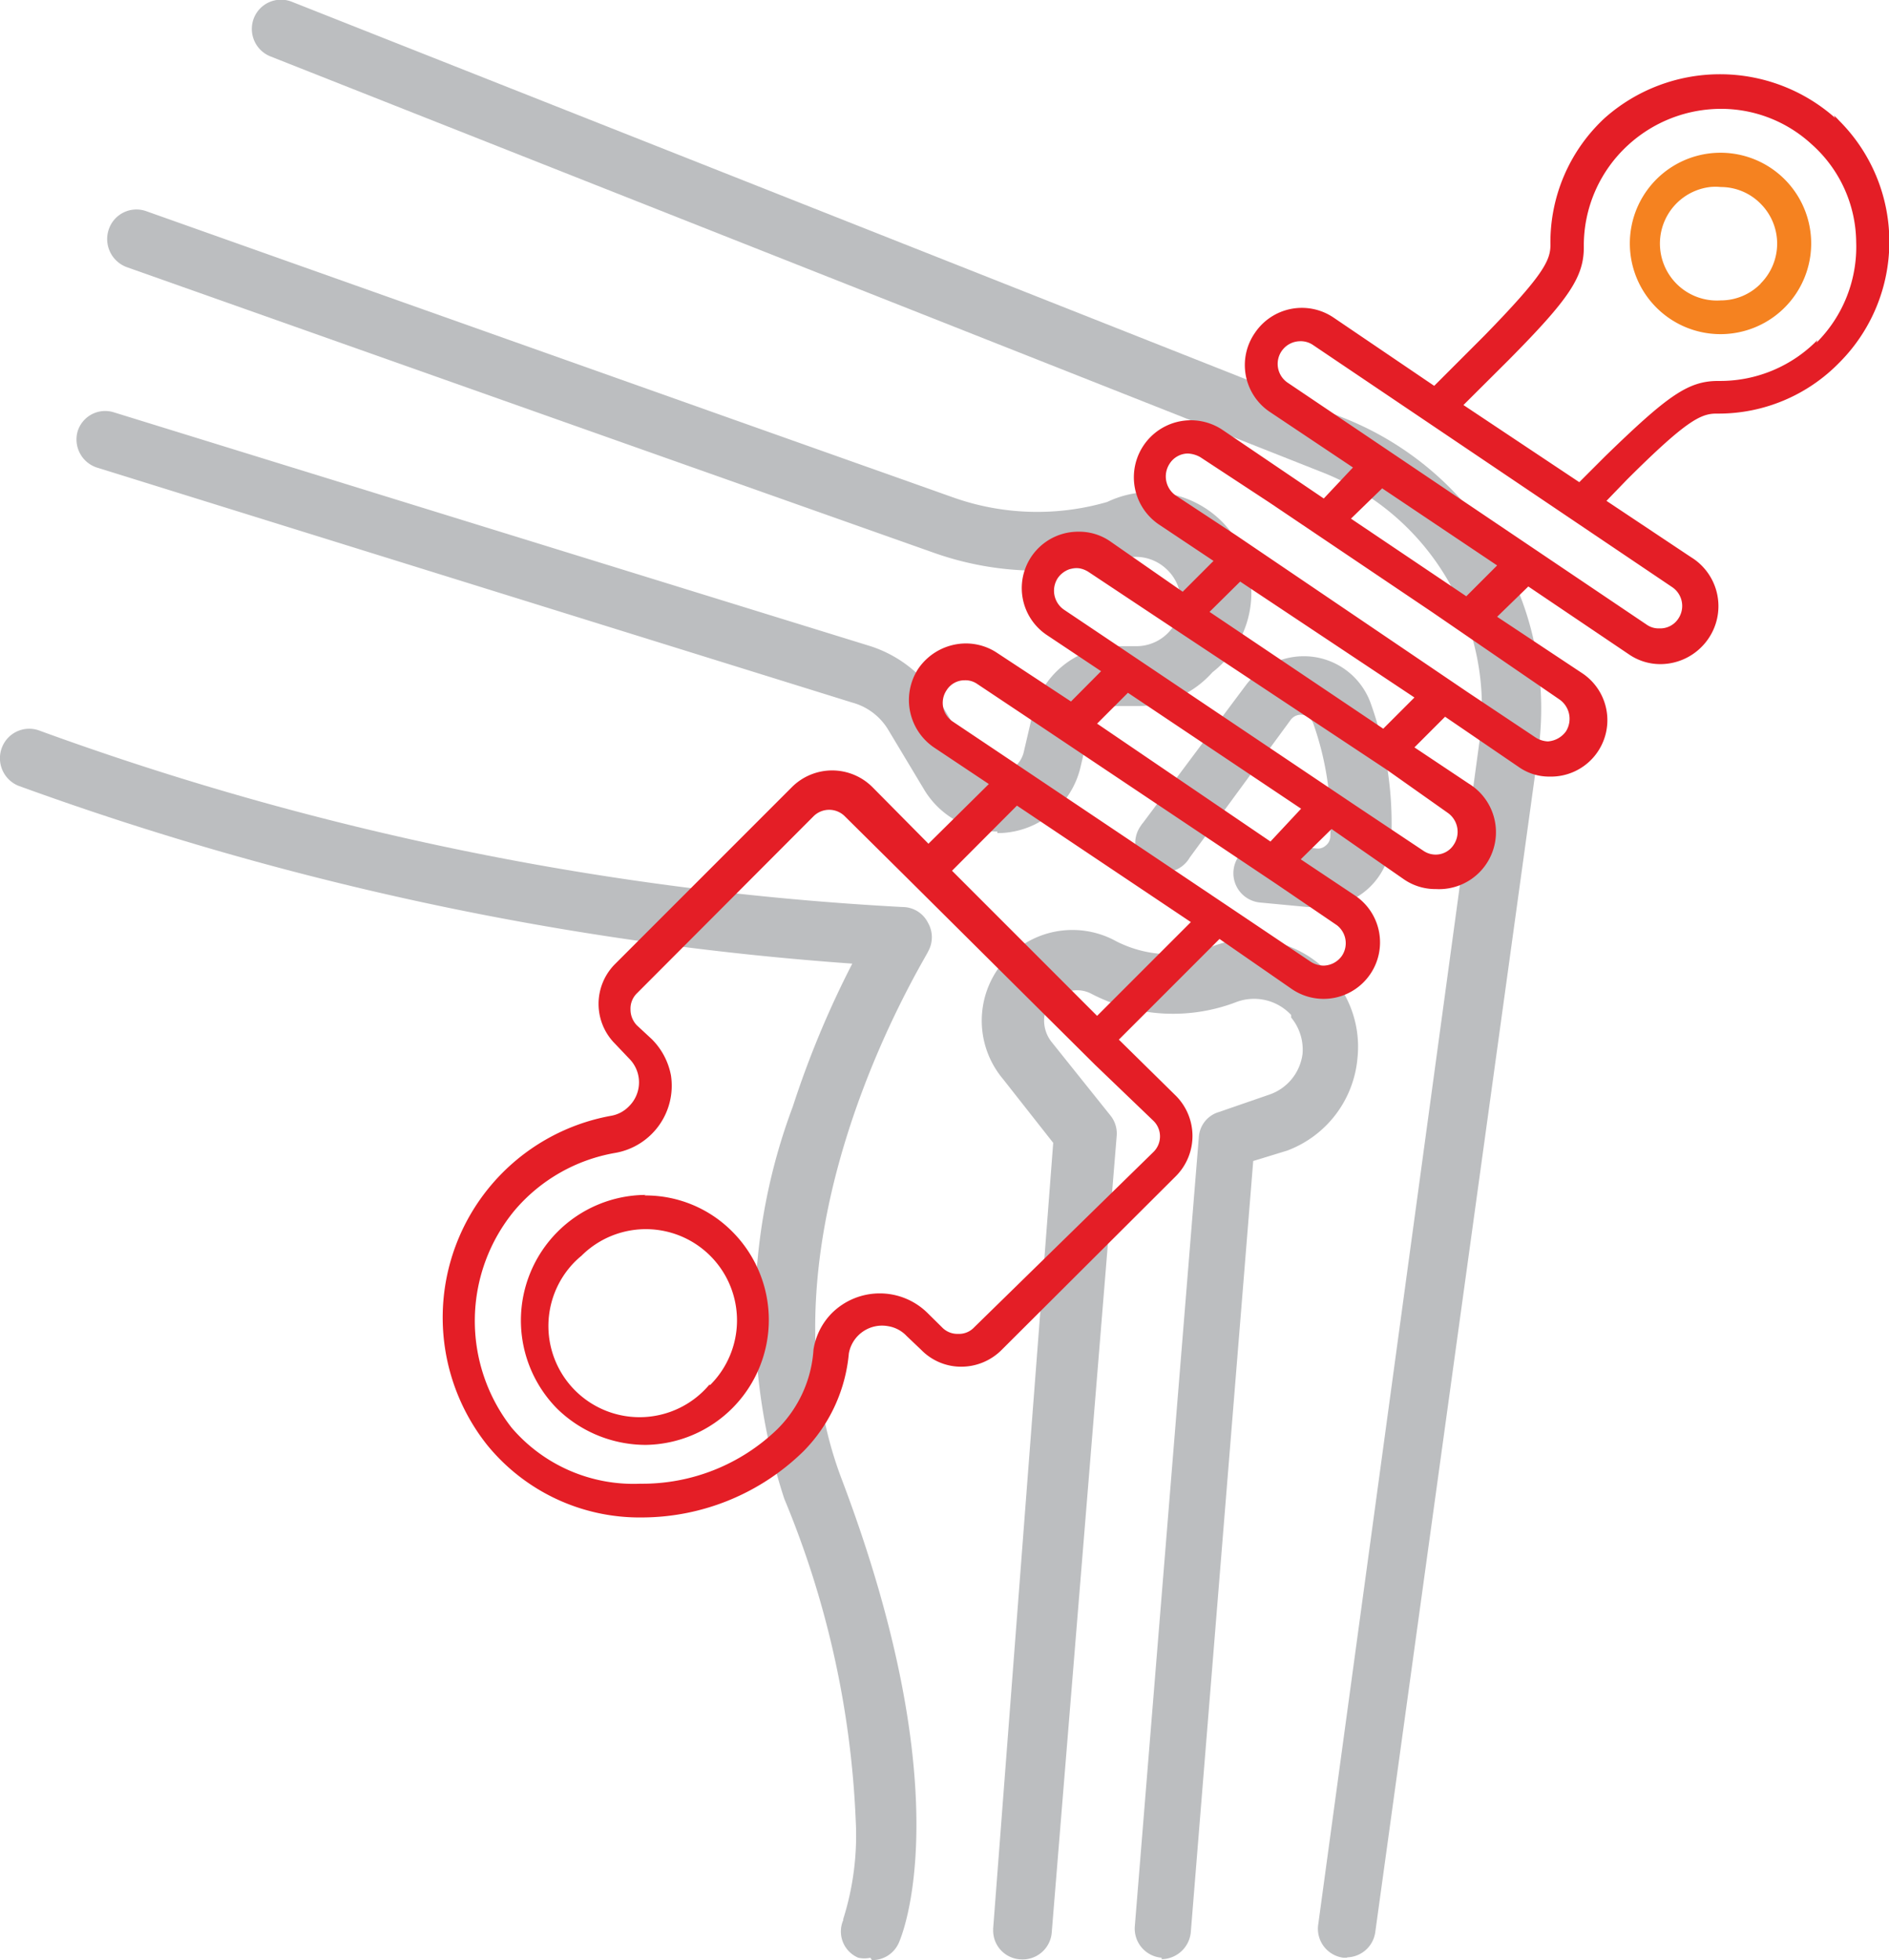
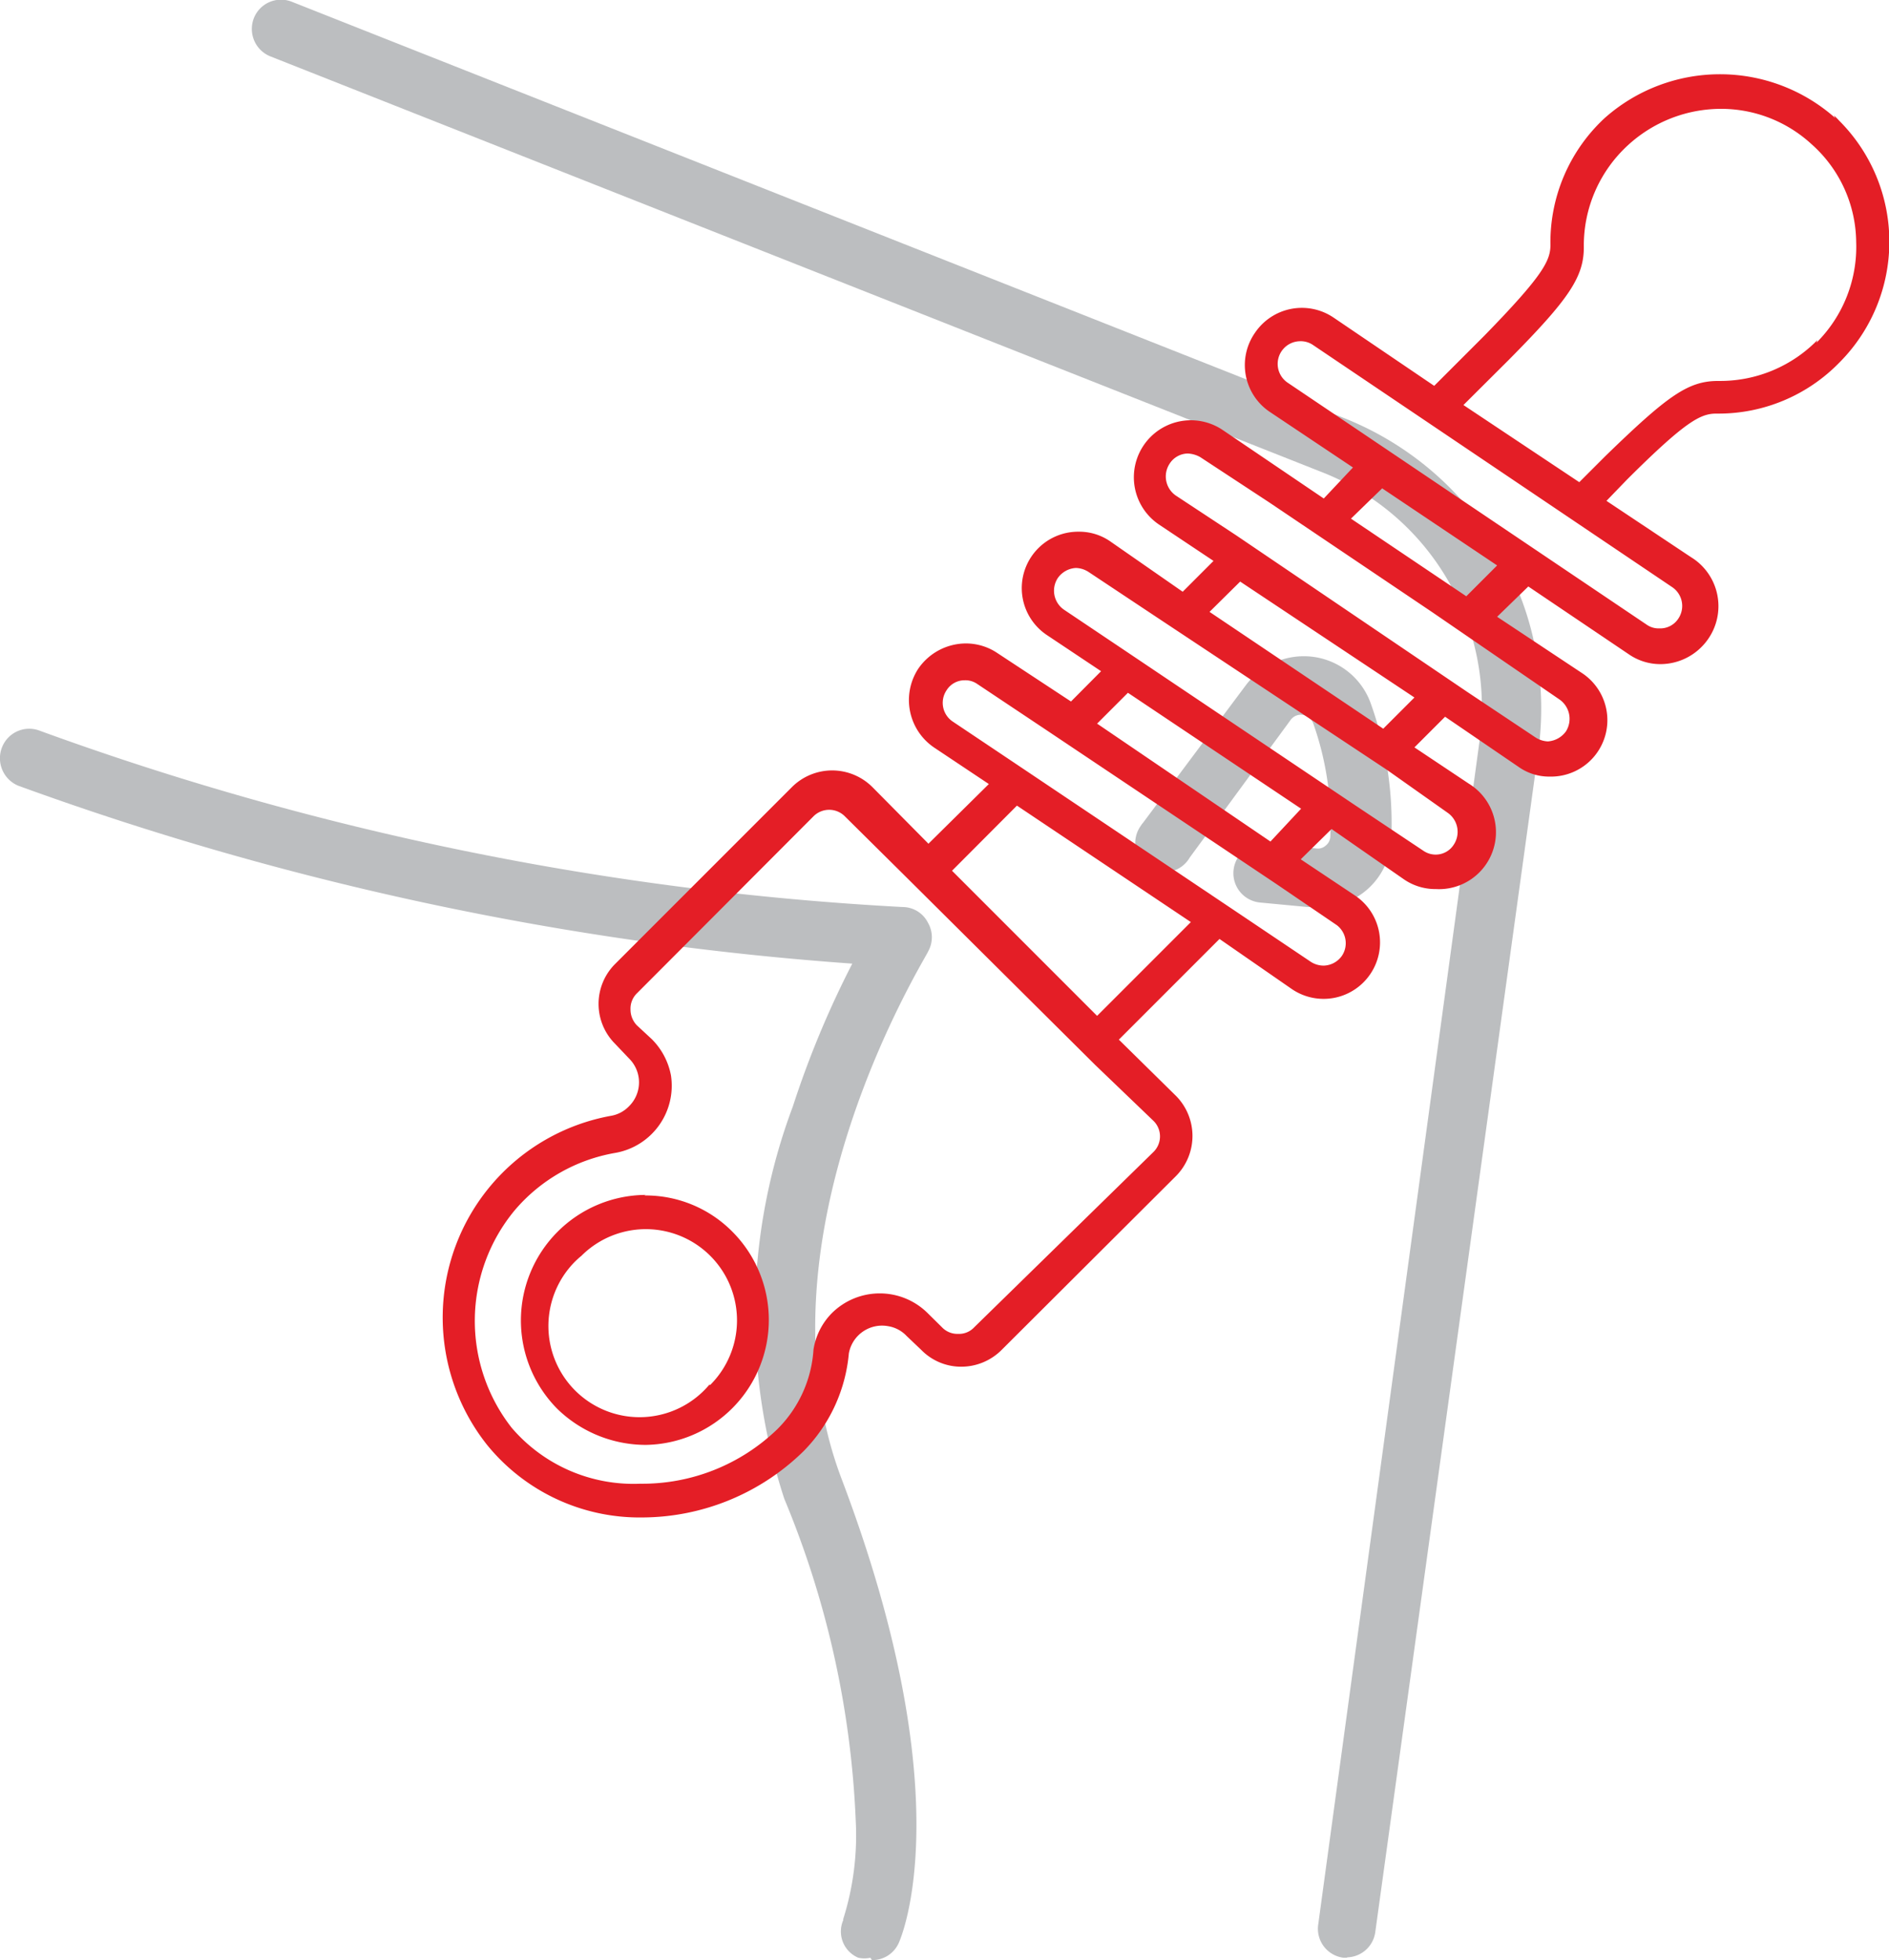
<svg xmlns="http://www.w3.org/2000/svg" viewBox="0 0 104.17 108.06">
  <defs>
    <style>.cls-1{fill:#bcbec0;}.cls-2{fill:#e41e26;}.cls-3{fill:#f58220;}</style>
  </defs>
  <g id="Layer_2" data-name="Layer 2">
    <g id="Layer_1-2" data-name="Layer 1">
      <path class="cls-1" d="M74.31,107.92h-.23a1.61,1.61,0,0,1-1.39-1.8,0,0,0,0,1,0,0l8.89-65.2A13.89,13.89,0,0,0,72.83,26L14.94,3.12A1.63,1.63,0,0,1,14,1a1.61,1.61,0,0,1,2.1-.9L74,23A17.23,17.23,0,0,1,84.84,41.34l-9,65.17a1.61,1.61,0,0,1-1.58,1.39" />
      <path class="cls-1" d="M48,107.92a1.52,1.52,0,0,1-.67,0,1.57,1.57,0,0,1-.83-2.07.16.16,0,0,1,0-.06,15.32,15.32,0,0,0,.69-5.42,51.61,51.61,0,0,0-3.94-17.75A32.65,32.65,0,0,1,43.72,61,52.7,52.7,0,0,1,47,53.12,169.64,169.64,0,0,1,1,43.31,1.64,1.64,0,0,1,.11,41.2a1.61,1.61,0,0,1,2.08-.92A164.52,164.52,0,0,0,49.78,50a1.57,1.57,0,0,1,1.39.86,1.6,1.6,0,0,1,0,1.61c0,.16-9.81,15.64-4.78,29,6.69,17.61,3.31,25.33,3.17,25.64a1.59,1.59,0,0,1-1.48.94" />
-       <path class="cls-1" d="M55,45.84a4.77,4.77,0,0,1-4-2.25l-2-3.33A3.33,3.33,0,0,0,47,38.73L5.36,25.78a1.63,1.63,0,0,1-1.08-2,1.59,1.59,0,0,1,2-1.05h0L48,35.62a6.9,6.9,0,0,1,3.75,2.94l2,3.33a1.53,1.53,0,0,0,1.31.73,1.51,1.51,0,0,0,1.39-1.14l.5-2.14a4.85,4.85,0,0,1,4.53-3.72h1.27a2.45,2.45,0,0,0,1.52-4.3A2.46,2.46,0,0,0,62,30.78a17.14,17.14,0,0,1-10.48-.3L7,14.73a1.65,1.65,0,0,1-1-2.09,1.61,1.61,0,0,1,2.06-1L52.56,27.42a13.87,13.87,0,0,0,8.5.25,5.55,5.55,0,0,1,5.8,9.39,5.55,5.55,0,0,1-4,1.86H61.61a1.68,1.68,0,0,0-1.53,1.25l-.5,2.14a4.71,4.71,0,0,1-4.36,3.61H55" />
      <path class="cls-1" d="M72.5,50h-.39l-2.64-.25a1.62,1.62,0,0,1,.34-3.23l2.77.25a.63.63,0,0,0,.53-.16.65.65,0,0,0,.25-.48,16.64,16.64,0,0,0-.94-6.25.75.75,0,0,0-.56-.47.7.7,0,0,0-.69.28l-5.56,7.58a1.61,1.61,0,1,1-2.69-1.76.83.83,0,0,1,.11-.15l5.69-7.61a4,4,0,0,1,3.78-1.53,3.92,3.92,0,0,1,3.11,2.61,19.55,19.55,0,0,1,1.11,7.47A3.9,3.9,0,0,1,72.78,50" />
-       <path class="cls-1" d="M64.06,107.92h0a1.61,1.61,0,0,1-1.48-1.73v0l3.53-43.5a1.54,1.54,0,0,1,1.11-1.39L70,60.34a2.74,2.74,0,0,0,1.83-2.25,2.78,2.78,0,0,0-.63-2v-.14a2.79,2.79,0,0,0-3-.72,9.75,9.75,0,0,1-8-.44,1.7,1.7,0,0,0-1.61,0,1.77,1.77,0,0,0-1,1.25A1.9,1.9,0,0,0,58,57.45l3.25,4.06a1.58,1.58,0,0,1,.33,1.11L58,106.51a1.61,1.61,0,0,1-1.72,1.5h0a1.59,1.59,0,0,1-1.51-1.66.13.13,0,0,1,0-.06L58.08,63l-2.77-3.52a5,5,0,0,1,6.25-7.59,6.53,6.53,0,0,0,5.3.28,5.92,5.92,0,0,1,8,6.14A6,6,0,0,1,71,63.42L69.11,64l-3.44,42.48A1.64,1.64,0,0,1,64.06,108" />
      <path class="cls-2" d="M35.61,65.87a6.92,6.92,0,0,0-4.89,11.78,7,7,0,0,0,4.89,2A6.89,6.89,0,0,0,40.39,67.9a6.73,6.73,0,0,0-4.86-2m3.58,10.44a5,5,0,0,1-7.68-6.49,4.61,4.61,0,0,1,.63-.62,5,5,0,1,1,7.11,7.11" />
      <path class="cls-2" d="M101.2,6.5a9.58,9.58,0,0,0-12.7,0,9.33,9.33,0,0,0-3,7c0,.86-.39,1.67-3.64,5l-2.77,2.77L73.53,17.5a3.12,3.12,0,0,0-4.32.84v0A3.11,3.11,0,0,0,70,22.69h0l4.61,3.08L73,27.48,67.42,23.7a3.14,3.14,0,1,0-3.5,5.22l3,2-1.7,1.7-4-2.78a3,3,0,0,0-1.73-.53A3.11,3.11,0,0,0,57.72,35l3,2-1.66,1.67L55,36a3.11,3.11,0,0,0-1.72-.53,3.2,3.2,0,0,0-2.64,1.39,3.16,3.16,0,0,0,.89,4.36l3,2L51.2,46.51l-3.09-3.12a3.14,3.14,0,0,0-4.44,0h0l-9.75,9.75a3.11,3.11,0,0,0,0,4.4l0,0,.77.81a1.85,1.85,0,0,1,0,2.63,1.8,1.8,0,0,1-1,.53,11.3,11.3,0,0,0-6.83,18.14,10.84,10.84,0,0,0,8.56,4A12.77,12.77,0,0,0,44.31,80a8.8,8.8,0,0,0,2.5-5.39A1.86,1.86,0,0,1,49,73.11a1.79,1.79,0,0,1,1,.54l.81.77a3.07,3.07,0,0,0,2.19.92,3.15,3.15,0,0,0,2.23-.92l9.61-9.58a3.14,3.14,0,0,0,0-4.44h0L61.7,57.31l5.55-5.55,4,2.77a3.11,3.11,0,0,0,4.32-.84v0a3.11,3.11,0,0,0-.84-4.32h0l-3-2,1.7-1.67,4,2.78a3.05,3.05,0,0,0,1.75.53A3.14,3.14,0,0,0,81,43.2l-3-2,1.69-1.69,4.06,2.77a2.92,2.92,0,0,0,1.72.53,3.11,3.11,0,0,0,1.75-5.72L82.56,34l1.72-1.67,5.56,3.75a3.06,3.06,0,0,0,1.72.53,3.21,3.21,0,0,0,2.64-1.39,3.17,3.17,0,0,0-.8-4.41l-.23-.15-4.58-3.05,1.13-1.17c3.23-3.22,4.06-3.64,4.92-3.64h.14A9.3,9.3,0,0,0,101.42,20a9.43,9.43,0,0,0,0-13.35,4,4,0,0,0-.29-.29M63.58,61.76a1.2,1.2,0,0,1,.05,1.72l-.05.05-9.86,9.64a1.14,1.14,0,0,1-.89.36,1.17,1.17,0,0,1-.88-.36l-.78-.77a3.75,3.75,0,0,0-5.31,0,3.67,3.67,0,0,0-1,2,6.78,6.78,0,0,1-2,4.39,10.71,10.71,0,0,1-7.55,3,8.84,8.84,0,0,1-7.09-3.08,9.55,9.55,0,0,1,.17-12,9.37,9.37,0,0,1,5.56-3.16A3.76,3.76,0,0,0,37,59.28a3.82,3.82,0,0,0-1.06-2l-.81-.75a1.25,1.25,0,0,1-.36-.89,1.18,1.18,0,0,1,.36-.89L44.86,45a1.22,1.22,0,0,1,1.73,0l0,0,3.11,3.08L60.39,58.7ZM60.5,56l-8-8,3.58-3.59,9.59,6.42ZM73.72,51A1.25,1.25,0,0,1,74,52.69a1.27,1.27,0,0,1-1,.54,1.32,1.32,0,0,1-.7-.2l-3.72-2.5L55.86,42l-3.33-2.23a1.24,1.24,0,0,1-.33-1.72,1.17,1.17,0,0,1,1-.55,1.14,1.14,0,0,1,.67.19l3.75,2.5,12.75,8.53Zm-3.66-4.61-9.56-6.5,1.7-1.7,9.55,6.39Zm9.78-1.58a1.28,1.28,0,0,1,.33,1.75,1.18,1.18,0,0,1-1,.55,1.2,1.2,0,0,1-.69-.22L74.7,44.37,62,35.84l-3.31-2.22a1.27,1.27,0,0,1-.36-1.75,1.3,1.3,0,0,1,1-.56,1.34,1.34,0,0,1,.7.22L63.75,34,76.5,42.45Zm-3.56-4.64L66.7,33.73l1.69-1.67L78,38.45ZM86,38.56a1.3,1.3,0,0,1,.36,1.75,1.34,1.34,0,0,1-1,.56,1.36,1.36,0,0,1-.7-.23l-3.75-2.5L68.17,29.51l-3.34-2.2a1.28,1.28,0,0,1-.33-1.75,1.21,1.21,0,0,1,1-.56,1.53,1.53,0,0,1,.69.2L70,27.7l9,6.06Zm-3.44-7.39-1.7,1.7L74.5,28.59l1.72-1.67Zm9.66,1.2a1.25,1.25,0,0,1,.34,1.72,1.19,1.19,0,0,1-1.06.55,1.14,1.14,0,0,1-.67-.19L71,21.09a1.25,1.25,0,0,1,.69-2.28,1.2,1.2,0,0,1,.69.19Zm8-13.62A7.51,7.51,0,0,1,94.89,21h-.14c-1.66,0-2.78.8-6.25,4.17l-1.41,1.41-7-4.66.61.41,2.48-2.47c3.36-3.39,4.19-4.61,4.16-6.31A7.5,7.5,0,0,1,89.78,8a7.6,7.6,0,0,1,5.11-2,7.37,7.37,0,0,1,5,1.94,7.3,7.3,0,0,1,2.47,5.39,7.46,7.46,0,0,1-2.19,5.56" />
-       <path class="cls-3" d="M94.89,8.42a5,5,0,1,0,3.53,1.47,5,5,0,0,0-3.53-1.47m2.2,7.22a3.08,3.08,0,0,1-2.2.92,3.14,3.14,0,0,1-.59-6.25,2.91,2.91,0,0,1,.59,0,3.08,3.08,0,0,1,2.2.92,3.11,3.11,0,0,1,0,4.4h0" />
    </g>
  </g>
</svg>